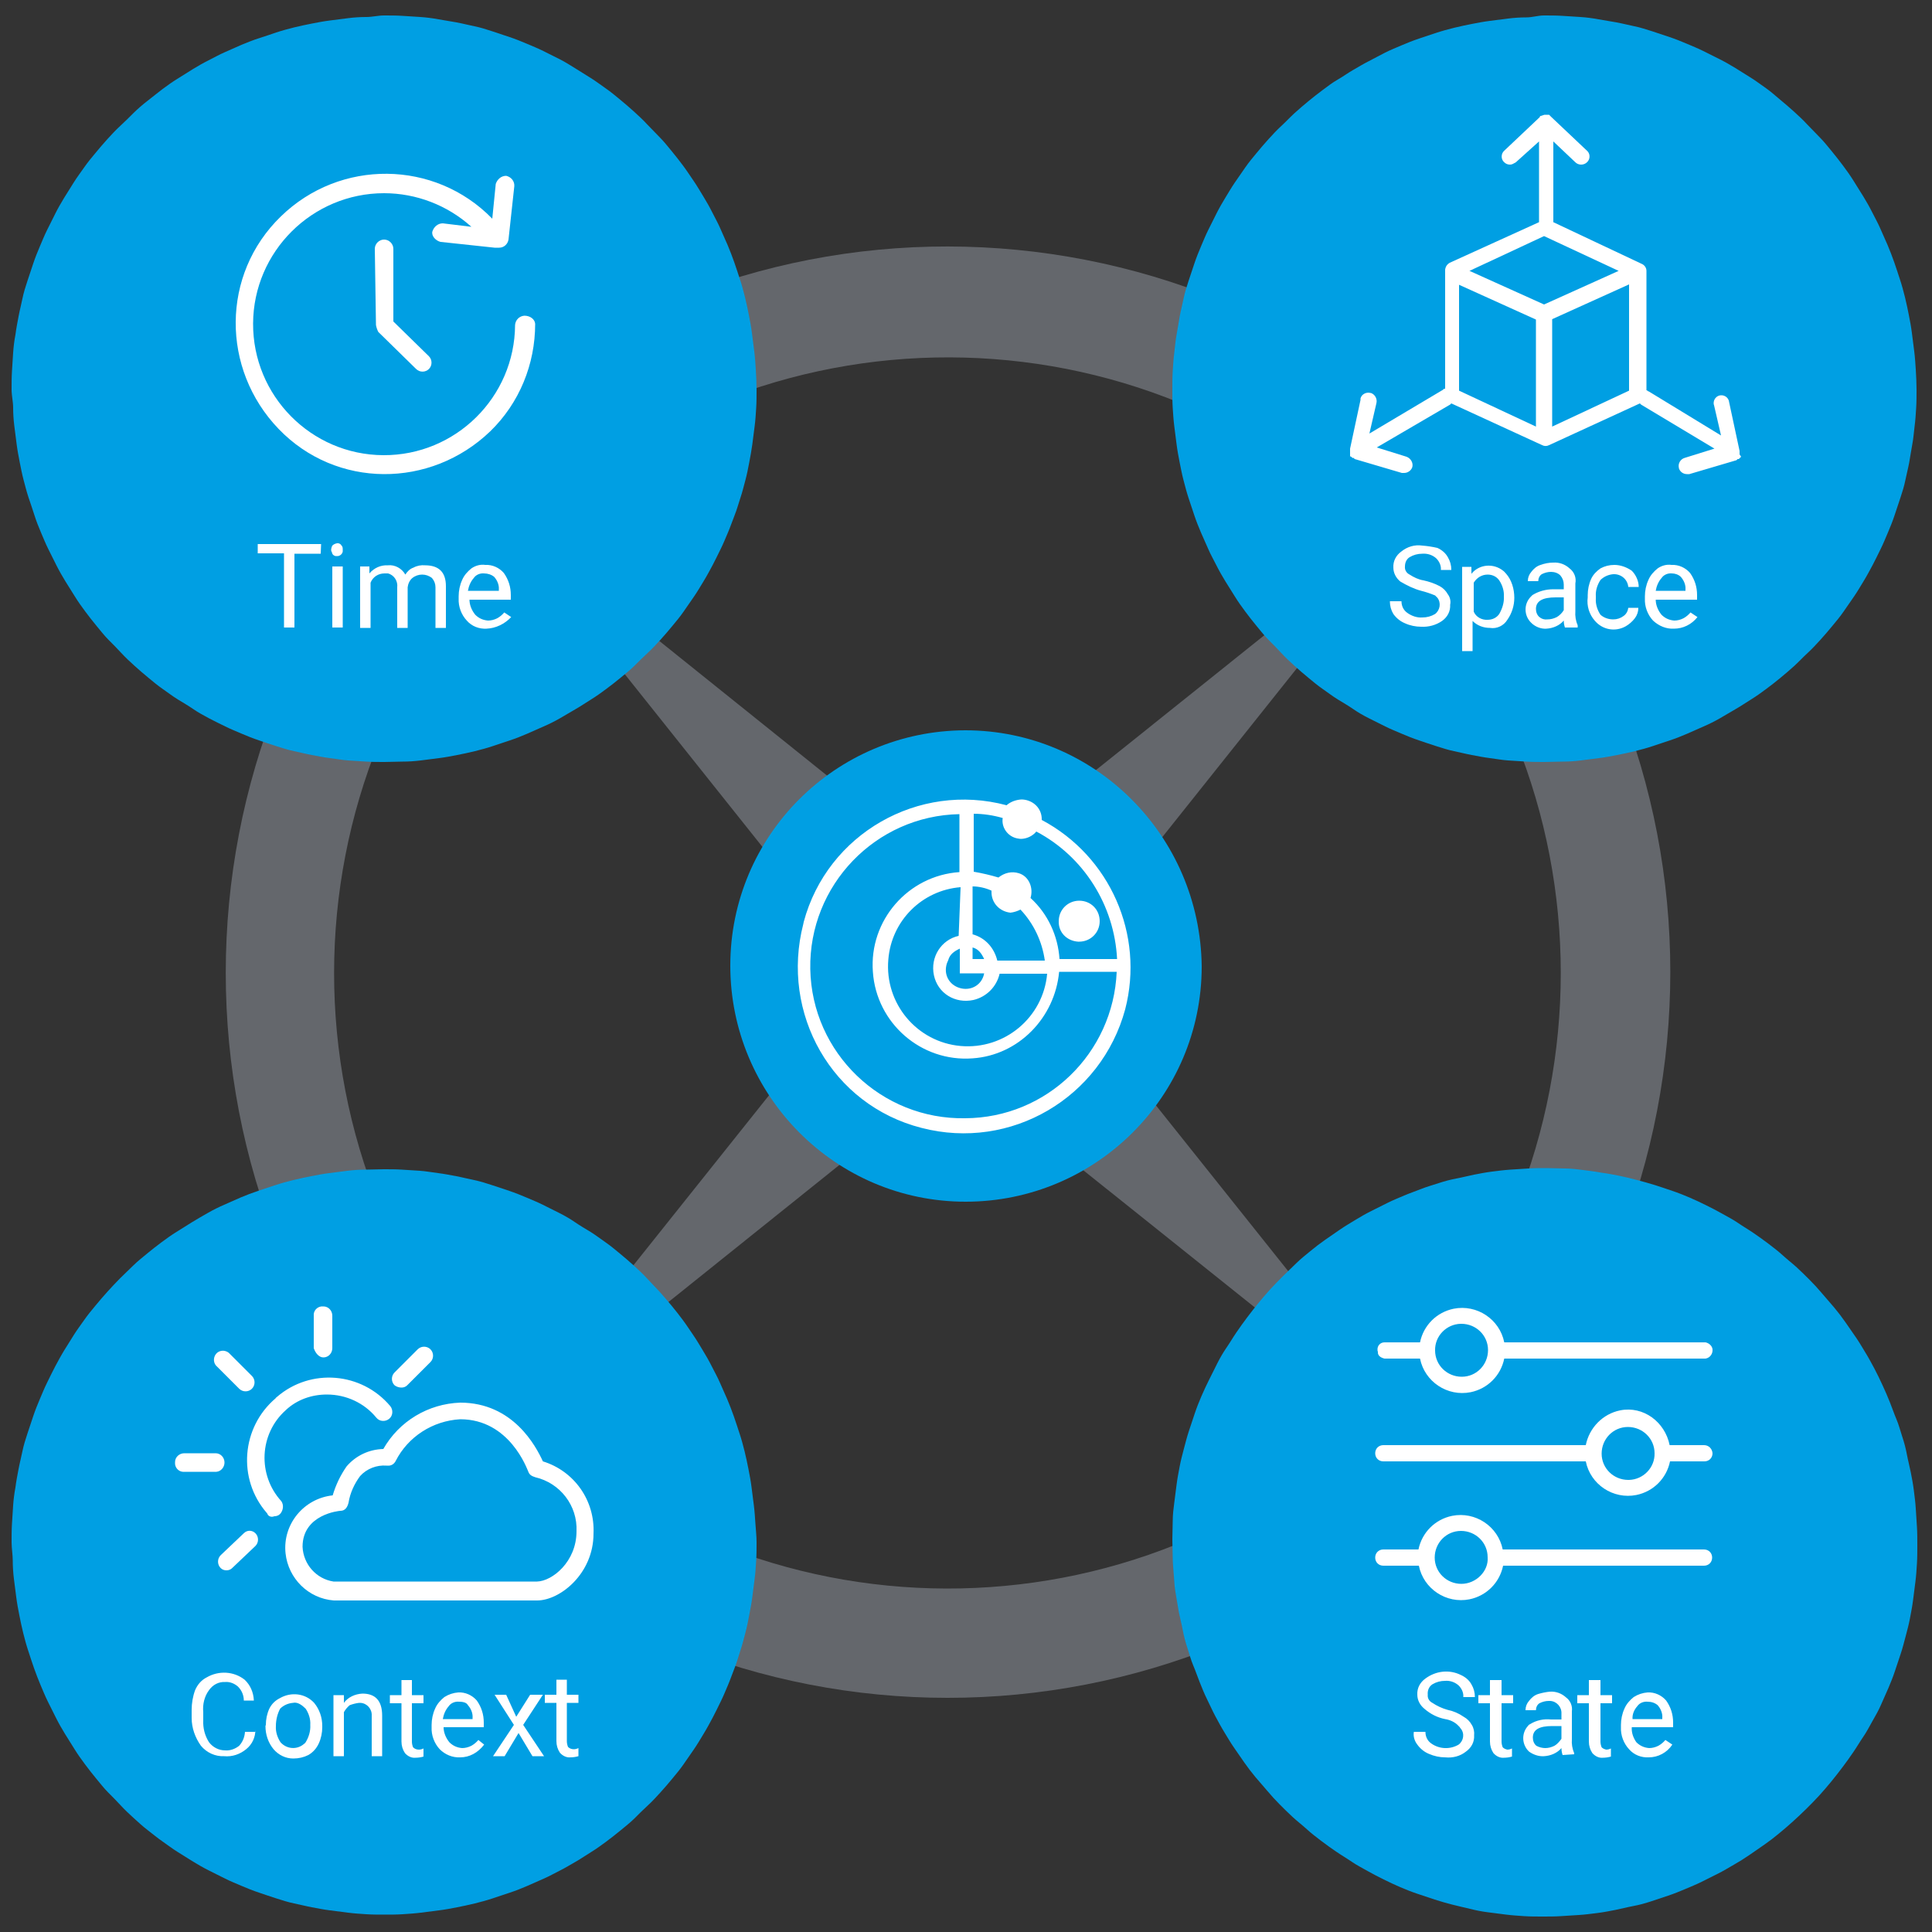
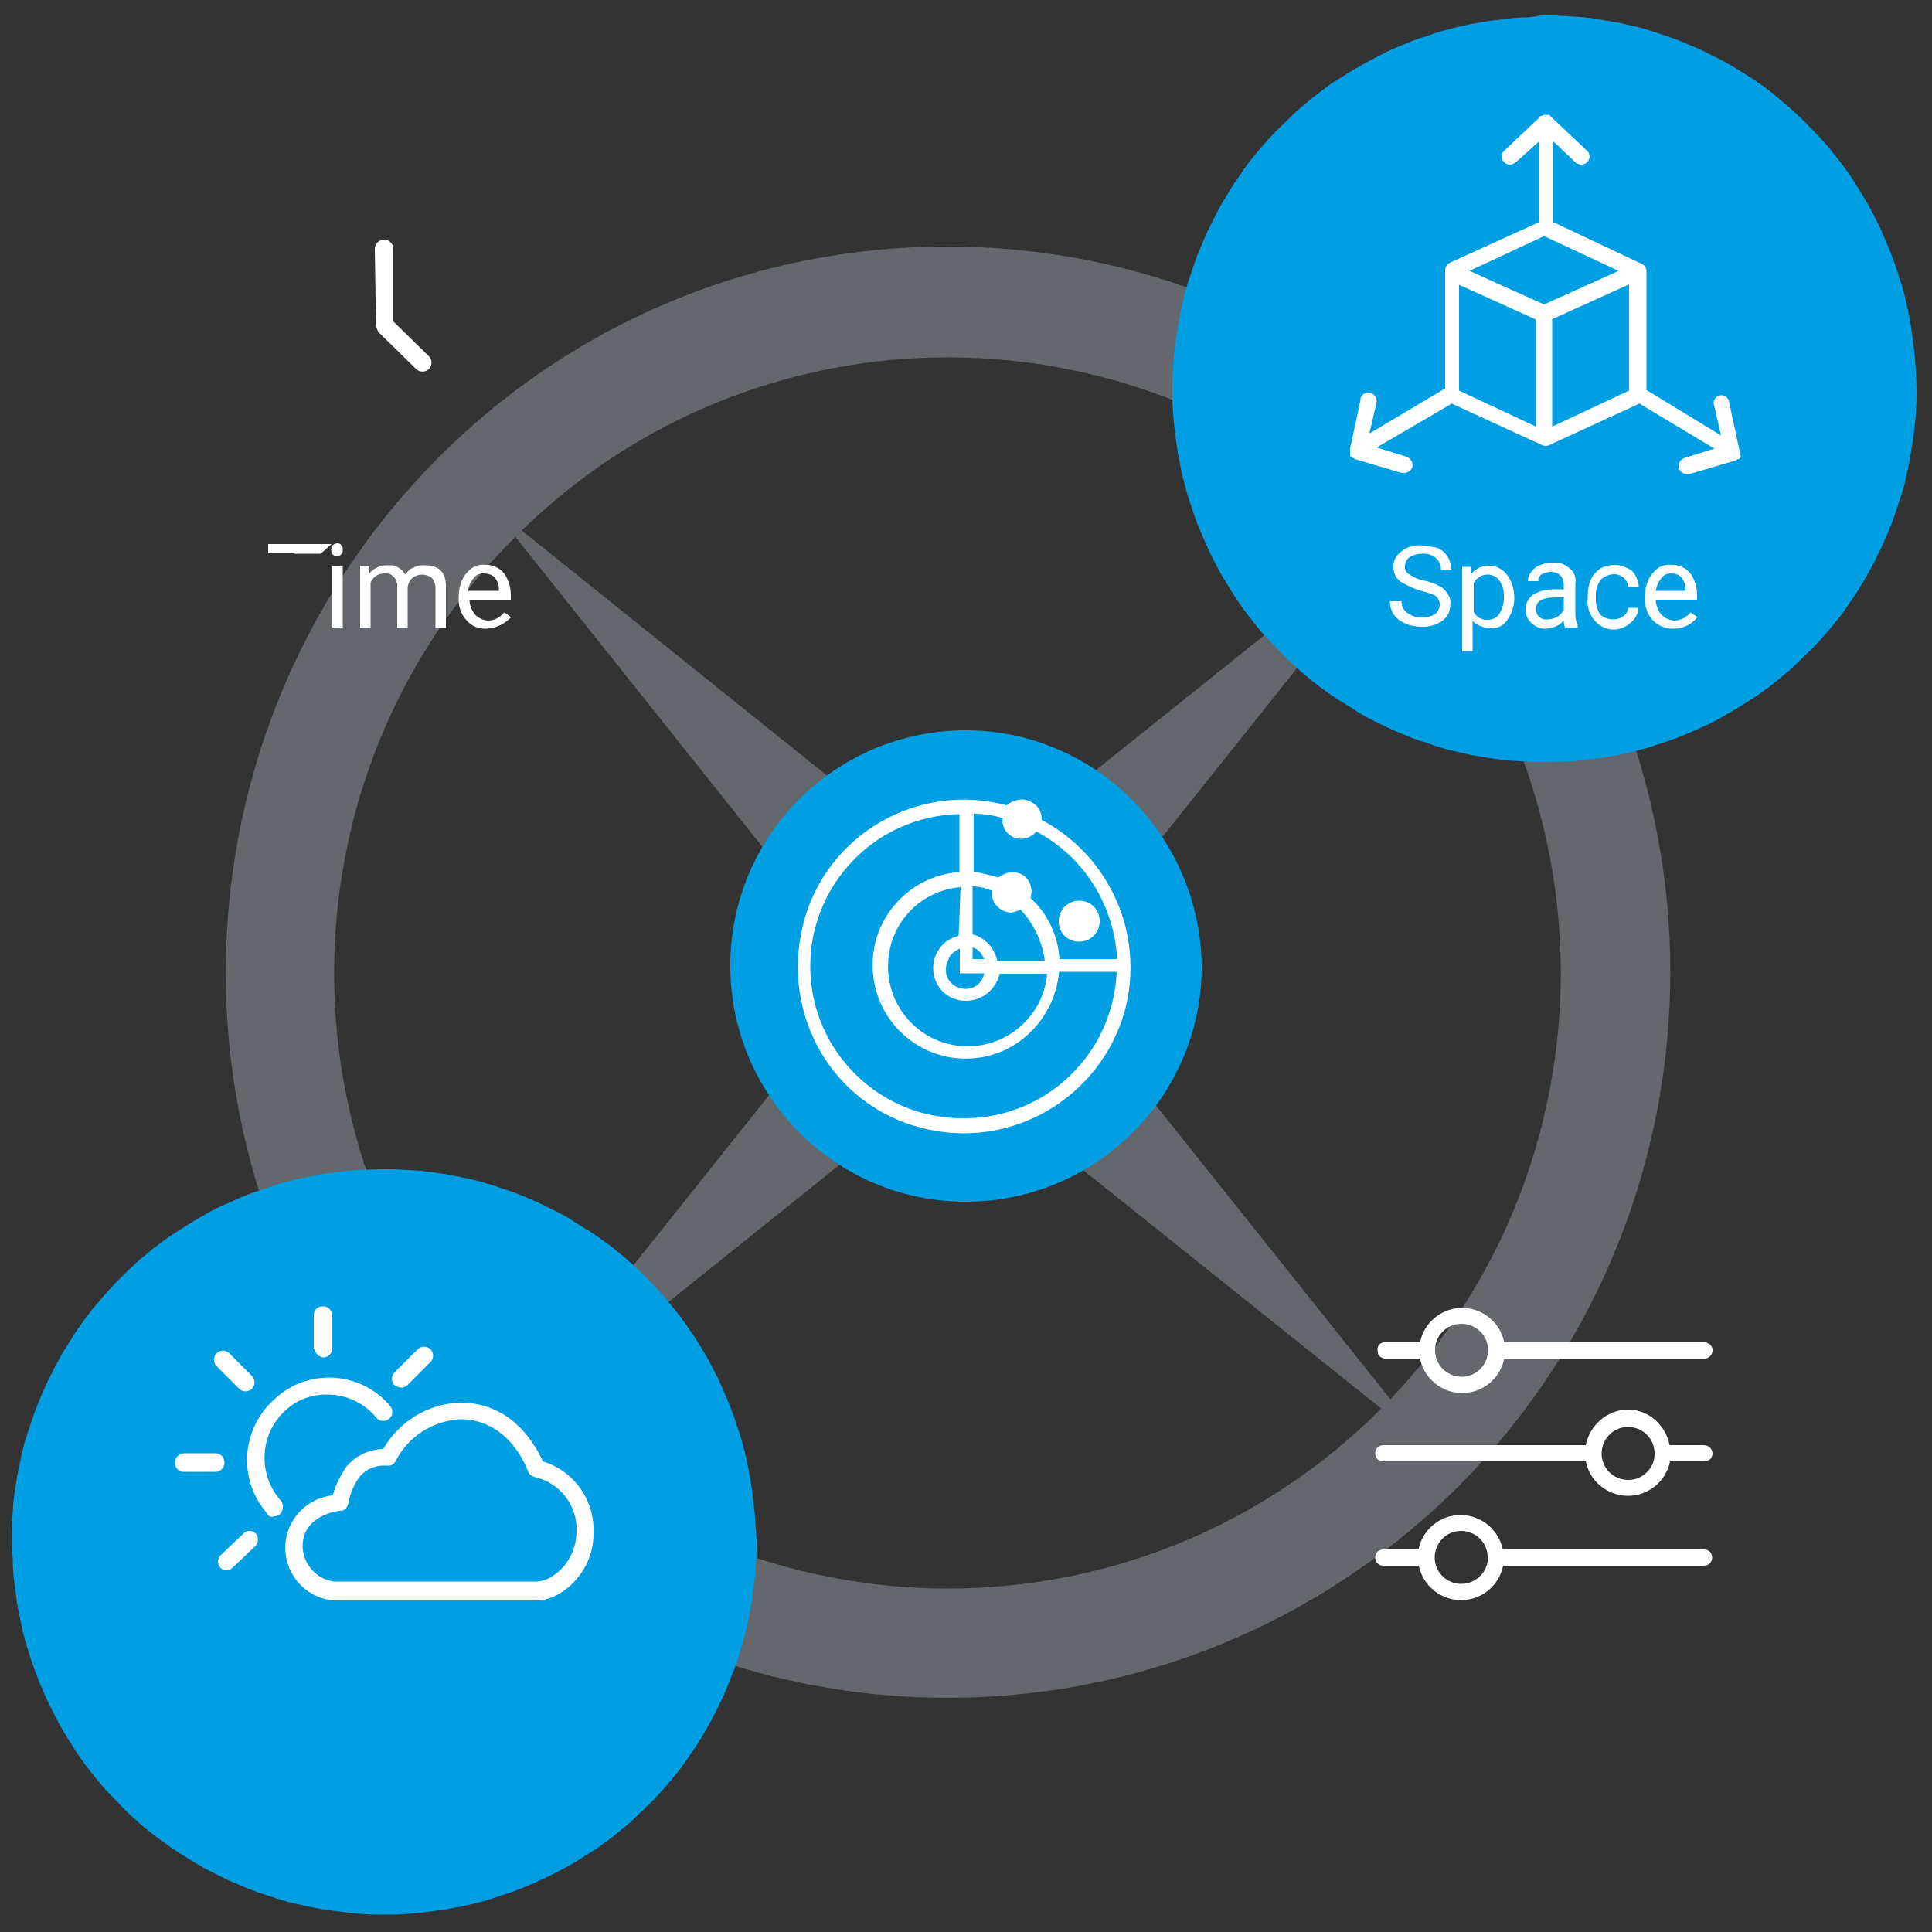
<svg xmlns="http://www.w3.org/2000/svg" version="1.1" id="Calque_1" x="0px" y="0px" viewBox="0 0 500 500" style="enable-background:new 0 0 500 500;" xml:space="preserve">
  <rect x="0" y="0" width="500" height="500" fill="#333333" stroke="none" />
  <style type="text/css">
	.st0{fill-rule:evenodd;clip-rule:evenodd;fill:#64676C;}
	.st1{fill:#009FE3;}
	.st2{fill:#FFFFFF;}
</style>
  <polygon class="st0" points="126.8,374 223.8,252.4 126.8,130.7 247.9,227.9 369.3,130.7 272.3,252.4 369.3,374 247.9,276.9 " />
  <path class="st0" d="M113.1,384.5c-72.9-73.2-72.9-192.2,0-265.7s191.3-73.2,264.5,0c72.9,73.2,72.9,192.2,0,265.7  C304.4,457.7,186,457.7,113.1,384.5L113.1,384.5z M133.1,364.5c61.6,61.9,161.8,62.2,223.8,0.6c0.2-0.2,0.4-0.4,0.6-0.6  c61.9-62.2,61.9-163.2,0-225.4c-61.6-61.9-161.8-62.2-223.7-0.6c-0.2,0.2-0.4,0.4-0.6,0.6C70.9,201.3,70.9,302.3,133.1,364.5z" />
  <path class="st1" d="M496,100.8c0,1.6,0,3.2-0.1,4.8s-0.2,3.2-0.4,4.7s-0.3,3.2-0.6,4.7s-0.5,3.1-0.8,4.7s-0.7,3.1-1,4.6  s-0.8,3.1-1.3,4.6s-1,3-1.5,4.5s-1.1,3-1.7,4.4s-1.2,2.9-1.9,4.3s-1.4,2.9-2.1,4.2s-1.5,2.8-2.3,4.1s-1.6,2.7-2.5,4  s-1.8,2.6-2.7,3.9s-1.9,2.5-2.9,3.7s-2,2.4-3.1,3.6s-2.1,2.3-3.3,3.4s-2.2,2.2-3.4,3.3s-2.4,2.1-3.6,3.1s-2.5,2-3.7,2.9  s-2.6,1.9-3.9,2.7s-2.6,1.7-4,2.5s-2.7,1.6-4.1,2.4s-2.8,1.5-4.2,2.1s-2.9,1.3-4.3,1.9s-2.9,1.2-4.4,1.7s-3,1-4.5,1.5  s-3,0.9-4.6,1.3s-3.1,0.7-4.6,1s-3.1,0.6-4.7,0.8s-3.1,0.4-4.7,0.6s-3.1,0.3-4.7,0.3s-3.1,0.1-4.7,0.1s-3.1,0-4.7-0.1  s-3.1-0.2-4.7-0.3s-3.1-0.4-4.7-0.6s-3.1-0.5-4.7-0.8s-3.1-0.7-4.6-1s-3-0.8-4.6-1.3s-3-1-4.5-1.5s-3-1.1-4.4-1.7s-2.9-1.2-4.3-1.9  s-2.8-1.4-4.2-2.1s-2.8-1.5-4.1-2.4s-2.7-1.7-4-2.5s-2.6-1.8-3.9-2.7s-2.5-1.9-3.7-2.9s-2.4-2-3.6-3.1s-2.3-2.1-3.4-3.3  s-2.2-2.3-3.3-3.4s-2.1-2.4-3.1-3.6s-2-2.5-2.9-3.7s-1.9-2.6-2.7-3.9s-1.7-2.7-2.5-4s-1.6-2.7-2.3-4.1s-1.5-2.8-2.1-4.2  s-1.3-2.9-1.9-4.3s-1.2-2.9-1.7-4.4s-1-3-1.5-4.5s-0.9-3.1-1.3-4.6s-0.7-3.1-1-4.6s-0.6-3.1-0.8-4.7s-0.4-3.1-0.6-4.7  s-0.3-3.2-0.4-4.7s-0.1-3.2-0.1-4.8s0-3.2,0.1-4.8s0.2-3.2,0.4-4.7s0.3-3.2,0.6-4.7s0.5-3.1,0.8-4.7s0.7-3.1,1-4.6s0.8-3.1,1.3-4.6  s1-3,1.5-4.5s1.1-3,1.7-4.4s1.2-2.9,1.9-4.3s1.4-2.8,2.1-4.2s1.5-2.8,2.3-4.1s1.6-2.7,2.5-4s1.8-2.6,2.7-3.9s1.9-2.5,2.9-3.7  s2-2.4,3.1-3.6s2.1-2.3,3.3-3.4s2.2-2.2,3.4-3.3s2.4-2.1,3.6-3.1s2.5-2,3.7-2.9s2.5-1.9,3.9-2.7s2.6-1.7,4-2.5s2.7-1.6,4.1-2.3  s2.8-1.5,4.2-2.2s2.9-1.3,4.3-1.9s2.9-1.2,4.4-1.7s3-1,4.5-1.5s3-0.9,4.6-1.3s3.1-0.7,4.6-1s3.1-0.6,4.7-0.8s3.1-0.4,4.7-0.6  s3.1-0.3,4.7-0.3s3-0.5,4.6-0.5s3.1,0,4.7,0.1s3.1,0.2,4.7,0.3s3.1,0.3,4.7,0.6s3.1,0.5,4.7,0.8s3.1,0.7,4.6,1s3,0.8,4.6,1.3  c1.5,0.5,3,1,4.5,1.5s3,1.1,4.4,1.7s2.9,1.2,4.3,1.9s2.8,1.4,4.2,2.1c1.4,0.7,2.8,1.5,4.1,2.3s2.7,1.7,4,2.5s2.6,1.8,3.9,2.7  s2.5,2,3.7,3s2.4,2,3.6,3.1s2.3,2.1,3.4,3.3c1.1,1.1,2.2,2.3,3.3,3.4s2.1,2.4,3.1,3.6s2,2.5,2.9,3.7s1.9,2.6,2.7,3.9s1.7,2.7,2.5,4  s1.6,2.7,2.3,4.1s1.5,2.8,2.1,4.2s1.3,2.9,1.9,4.3c0.6,1.4,1.2,3,1.7,4.4s1,3,1.5,4.5s0.9,3,1.3,4.6s0.7,3.1,1,4.6s0.6,3.1,0.8,4.7  s0.4,3.1,0.6,4.7s0.3,3.2,0.4,4.7S496,99.3,496,100.8z" />
  <path class="st2" d="M432.7,148.4c-1-0.1-2.1,0.3-2.7,1.2c-0.8,0.9-1.3,2.1-1.5,3.3h7.7v-0.3c0.1-1.2-0.4-2.4-1.2-3.3  C434.4,148.7,433.5,148.4,432.7,148.4z M433.2,162.7c-2,0.1-3.9-0.7-5.4-2.1c-1.4-1.5-2.2-3.6-2.1-5.7v-0.6c0-1.4,0.3-2.9,0.9-4.2  c0.5-1.2,1.4-2.2,2.4-3c1-0.7,2.3-1.1,3.6-0.9c1.8-0.1,3.6,0.7,4.8,2.1c1.2,1.7,1.8,3.6,1.8,5.7v1.2h-10.7c0,1.4,0.6,2.8,1.5,3.9  c0.9,0.9,2,1.4,3.3,1.5c0.8,0,1.6-0.2,2.4-0.6c0.7-0.4,1.3-0.9,1.8-1.5l1.8,1.2C437.8,161.6,435.6,162.7,433.2,162.7L433.2,162.7z   M417.5,160.3c1,0,1.9-0.3,2.7-0.9c0.7-0.5,1.1-1.3,1.2-2.1h2.6c0,1-0.3,1.9-0.9,2.7s-1.5,1.6-2.4,2.1c-2.7,1.5-6,0.9-8-1.5  c-1.4-1.6-2.1-3.8-1.8-6V154c0-1.4,0.3-2.9,0.9-4.2c0.5-1.1,1.4-2,2.4-2.7c1.1-0.6,2.3-0.9,3.6-0.9c1.6,0,3.2,0.6,4.5,1.5  c1.1,1.1,1.8,2.7,1.8,4.2h-2.7c-0.2-2-1.9-3.4-3.9-3.3l0,0c-1.2,0.1-2.4,0.6-3.3,1.5c-0.8,1.2-1.3,2.7-1.2,4.2v0.6  c-0.1,1.5,0.4,3,1.2,4.2C415.1,159.9,416.3,160.3,417.5,160.3L417.5,160.3z M400.5,160.3c0.8,0,1.6-0.2,2.4-0.6  c0.7-0.4,1.4-1.1,1.8-1.8v-3.3h-2.1c-3.3,0-5.1,0.9-5.1,3c0,0.8,0.3,1.6,0.9,2.1C399,160.2,399.7,160.4,400.5,160.3L400.5,160.3z   M405,162.4c-0.2-0.6-0.3-1.2-0.3-1.8c-1.1,1.3-2.8,2-4.5,2.1c-1.4,0.1-2.9-0.5-3.9-1.5c-1.9-1.8-2-4.8-0.2-6.7  c0.2-0.2,0.3-0.3,0.5-0.5c1.6-1,3.5-1.5,5.4-1.5h2.7v-1.2c0-0.9-0.3-1.7-0.9-2.4c-0.6-0.6-1.5-0.9-2.4-0.9c-0.8,0-1.6,0.2-2.4,0.6  c-0.6,0.4-0.9,1.1-0.9,1.8h-2.7c0-0.9,0.3-1.7,0.9-2.4c0.6-0.8,1.4-1.5,2.4-1.8c1.1-0.4,2.2-0.6,3.3-0.6c1.5-0.1,3,0.4,4.2,1.5  c1.2,0.9,1.8,2.4,1.5,3.9v7.2c-0.1,1.2,0.1,2.5,0.6,3.6v0.6L405,162.4z M389.2,154.4c0.1-1.5-0.4-3-1.2-4.2c-0.7-1-1.8-1.5-3-1.5  c-1.5,0-2.8,0.8-3.6,2.1v7.5c0.6,1.4,2.1,2.2,3.6,2.1c1.2,0,2.3-0.5,3-1.5C388.8,157.5,389.3,155.9,389.2,154.4L389.2,154.4z   M391.9,154.7c0,2-0.6,4-1.8,5.7c-0.9,1.5-2.7,2.4-4.5,2.1c-1.7,0-3.3-0.6-4.5-1.8v7.8h-2.7v-21.8h2.4v1.8c2-2.5,5.7-2.8,8.2-0.8  c0.3,0.2,0.5,0.5,0.8,0.8C391.2,150.1,391.9,152.4,391.9,154.7L391.9,154.7z M367.8,152.9c-1.9-0.5-3.7-1.4-5.4-2.4  c-1.1-0.9-1.8-2.2-1.8-3.6c-0.1-1.7,0.7-3.2,2.1-4.2c1.5-1.2,3.4-1.8,5.4-1.5c1.3,0.1,2.6,0.3,3.9,0.6c1.1,0.5,2.1,1.3,2.7,2.4  c0.6,1,0.9,2.1,0.9,3.3h-2.7c0.1-1.1-0.4-2.2-1.2-3c-1-0.9-2.3-1.3-3.6-1.2c-1.2,0-2.3,0.3-3.3,0.9c-0.8,0.5-1.2,1.4-1.2,2.4  c-0.1,0.9,0.4,1.7,1.2,2.1c1.1,0.7,2.3,1.3,3.6,1.5c1.4,0.3,2.9,0.8,4.2,1.5c0.9,0.5,1.6,1.2,2.1,2.1c0.6,0.8,0.8,1.8,0.6,2.7  c0.1,1.7-0.7,3.2-2.1,4.2c-1.6,1.1-3.5,1.6-5.4,1.5c-1.4,0-2.9-0.3-4.2-0.9c-1.2-0.5-2.2-1.3-3-2.4c-0.6-1-0.9-2.1-0.9-3.3h3  c0,1.2,0.5,2.3,1.5,3c1.1,0.8,2.5,1.3,3.9,1.2c1.2,0,2.3-0.3,3.3-0.9c1.3-1,1.6-2.9,0.6-4.2c-0.2-0.2-0.4-0.4-0.6-0.6  C370.2,153.6,369,153.2,367.8,152.9L367.8,152.9z" />
-   <path class="st1" d="M195.8,100.8c0,1.6,0,3.2-0.1,4.8s-0.2,3.2-0.4,4.7s-0.4,3.2-0.6,4.7s-0.5,3.1-0.8,4.7s-0.6,3.1-1,4.6  s-0.8,3.1-1.3,4.6s-0.9,3-1.5,4.5s-1.1,3-1.7,4.4s-1.2,2.9-1.9,4.3s-1.4,2.9-2.1,4.2s-1.5,2.8-2.3,4.1s-1.6,2.7-2.5,4  s-1.8,2.6-2.7,3.9s-1.9,2.5-2.9,3.7s-2,2.4-3.1,3.6s-2.1,2.3-3.3,3.4s-2.3,2.2-3.4,3.3s-2.4,2.1-3.6,3.1s-2.5,2-3.7,2.9  s-2.6,1.9-3.9,2.7s-2.6,1.7-4,2.5s-2.7,1.6-4.1,2.4s-2.8,1.5-4.2,2.1s-2.9,1.3-4.3,1.9s-2.9,1.2-4.4,1.7s-3,1-4.5,1.5  s-3,0.9-4.6,1.3s-3.1,0.7-4.6,1s-3.1,0.6-4.7,0.8s-3.1,0.4-4.7,0.6s-3.2,0.3-4.7,0.3s-3.2,0.1-4.7,0.1s-3.2,0-4.7-0.1  s-3.2-0.2-4.7-0.3s-3.1-0.4-4.7-0.6s-3.1-0.5-4.7-0.8s-3.1-0.7-4.6-1s-3-0.8-4.6-1.3s-3-1-4.5-1.5s-3-1.1-4.4-1.7s-2.9-1.2-4.3-1.9  s-2.9-1.4-4.2-2.1s-2.8-1.5-4.1-2.4s-2.7-1.7-4-2.5s-2.6-1.8-3.9-2.7s-2.5-1.9-3.7-2.9s-2.4-2-3.6-3.1s-2.3-2.1-3.4-3.3  s-2.2-2.3-3.3-3.4S26,163.2,25,162s-2-2.5-2.9-3.7s-1.9-2.6-2.7-3.9s-1.7-2.7-2.5-4s-1.6-2.7-2.3-4.1s-1.4-2.8-2.1-4.2  s-1.3-2.9-1.9-4.3s-1.2-2.9-1.7-4.5s-1-3-1.5-4.5s-0.9-3.1-1.3-4.6s-0.7-3.1-1-4.6s-0.6-3.1-0.8-4.7s-0.4-3.1-0.6-4.7  s-0.3-3.2-0.3-4.7S3,102.4,3,100.8s0-3.2,0.1-4.8s0.2-3.2,0.3-4.7s0.3-3.2,0.6-4.7c0.2-1.6,0.5-3.1,0.8-4.7s0.7-3.1,1-4.6  s0.8-3.1,1.3-4.6s1-3,1.5-4.5s1.1-3,1.7-4.4s1.2-2.9,1.9-4.3s1.4-2.8,2.1-4.2s1.5-2.8,2.3-4.1s1.7-2.7,2.5-4s1.8-2.6,2.7-3.9  s1.9-2.5,2.9-3.7s2-2.4,3.1-3.6s2.1-2.3,3.3-3.4c1.2-1.1,2.3-2.2,3.4-3.3S37,27,38.3,26s2.5-2,3.7-2.9s2.6-1.9,3.9-2.7  s2.7-1.7,4-2.5s2.7-1.6,4.1-2.3s2.8-1.5,4.2-2.1s2.9-1.3,4.3-1.9C64,11,65.4,10.4,67,9.9s3-1,4.5-1.5s3-0.9,4.6-1.3s3.1-0.7,4.6-1  s3.1-0.6,4.7-0.8s3.1-0.4,4.7-0.6s3.1-0.3,4.7-0.3s3-0.4,4.6-0.4s3.2,0,4.7,0.1s3.2,0.2,4.7,0.3s3.1,0.3,4.7,0.6s3.1,0.5,4.7,0.8  s3.1,0.7,4.6,1s3.1,0.8,4.6,1.3c1.5,0.5,3,1,4.5,1.5s3,1.1,4.4,1.7s2.9,1.2,4.3,1.9s2.8,1.4,4.2,2.1s2.8,1.6,4.1,2.4s2.7,1.7,4,2.5  s2.6,1.8,3.9,2.7s2.5,1.9,3.7,2.9s2.4,2,3.6,3.1s2.3,2.1,3.4,3.3c1.1,1.1,2.2,2.3,3.3,3.4s2.1,2.4,3.1,3.6s2,2.5,2.9,3.7  s1.8,2.6,2.7,3.9s1.7,2.7,2.5,4s1.6,2.7,2.3,4.1s1.5,2.8,2.1,4.2s1.3,2.9,1.9,4.3c0.6,1.4,1.2,3,1.7,4.4s1,3,1.5,4.5s0.9,3,1.3,4.6  s0.7,3.1,1,4.6s0.6,3.1,0.8,4.7s0.4,3.1,0.6,4.7s0.3,3.2,0.4,4.7S195.8,99.3,195.8,100.8z" />
-   <path class="st2" d="M125.3,148.4c-1-0.1-2.1,0.3-2.7,1.2c-0.8,0.9-1.3,2.1-1.5,3.3h8v-0.3c0.1-1.2-0.4-2.4-1.2-3.3  C127.2,148.7,126.2,148.4,125.3,148.4L125.3,148.4z M125.9,162.7c-1.9,0.1-3.8-0.6-5.1-2.1c-1.4-1.5-2.2-3.6-2.1-5.7v-0.6  c0-1.4,0.3-2.9,0.9-4.2c0.5-1.2,1.4-2.2,2.4-3c1-0.7,2.3-1.1,3.6-0.9c1.8-0.1,3.6,0.7,4.8,2.1c1.2,1.7,1.8,3.6,1.8,5.7v1.2h-10.7  c0,1.4,0.6,2.8,1.5,3.9c0.9,0.9,2,1.4,3.3,1.5c0.8,0,1.6-0.2,2.4-0.6c0.7-0.4,1.3-0.9,1.8-1.5l1.8,1.2  C130.6,161.5,128.3,162.6,125.9,162.7z M95.6,146.6v1.8c1.2-1.4,2.9-2.2,4.8-2.1c1.8-0.2,3.6,0.8,4.5,2.4c0.5-0.8,1.2-1.5,2.1-1.8  c0.9-0.5,2-0.7,3-0.6c3.6,0,5.4,1.8,5.4,5.4v10.8h-2.7V152c0-0.9-0.3-1.7-0.9-2.4c-1.5-1.2-3.6-1.2-5.1,0c-0.7,0.6-1.1,1.5-1.2,2.4  v10.5h-2.7V152c0.2-1.6-0.8-3.2-2.4-3.6h-0.9c-1.6,0-3,0.9-3.6,2.4v11.7h-2.7v-15.9L95.6,146.6L95.6,146.6z M88.7,162.4H86v-15.8  h2.7V162.4z M85.7,142.4c0-0.4,0.1-0.8,0.3-1.2c0.3-0.3,0.7-0.5,1.2-0.6s1,0.2,1.2,0.6c0.3,0.3,0.3,0.6,0.3,1.2  c0.1,0.7-0.5,1.4-1.2,1.5h-0.3c-0.5,0.1-1-0.2-1.2-0.6C86,143,85.7,142.7,85.7,142.4L85.7,142.4z M83,143.3h-6.8v19.1h-2.7v-19.2  h-6.8v-2.4h16.4L83,143.3z" />
-   <path class="st1" d="M414.5,303.5c1.6,0.2,3.1,0.5,4.6,0.8s3.1,0.7,4.6,1.1s3,0.8,4.6,1.3s3,1,4.5,1.5s3,1.1,4.4,1.7s2.9,1.3,4.3,2  s2.8,1.4,4.2,2.2s2.8,1.5,4.1,2.4s2.7,1.7,4,2.6s2.6,1.8,3.9,2.8s2.5,1.9,3.7,3s2.4,2,3.6,3.1s2.3,2.2,3.4,3.3s2.2,2.3,3.2,3.5  s2.1,2.4,3.1,3.6s2,2.5,2.9,3.8s1.8,2.6,2.7,3.9s1.7,2.7,2.5,4s1.6,2.8,2.3,4.1s1.4,2.8,2.1,4.3s1.3,2.9,1.9,4.4s1.1,3,1.7,4.4  s1,3,1.5,4.5s0.9,3,1.2,4.6s0.7,3.1,1,4.6s0.6,3.1,0.8,4.7s0.4,3.1,0.5,4.7s0.2,3.2,0.3,4.7s0.1,3.2,0.1,4.8s0,3.2-0.1,4.8  s-0.2,3.2-0.4,4.7s-0.4,3.1-0.6,4.7s-0.5,3.1-0.8,4.7s-0.7,3.1-1.1,4.6s-0.8,3.1-1.3,4.6s-1,3-1.5,4.5s-1.1,3-1.7,4.4  s-1.3,2.9-1.9,4.3s-1.4,2.8-2.2,4.2s-1.5,2.8-2.4,4.1s-1.7,2.7-2.6,4s-1.8,2.6-2.8,3.9s-1.9,2.5-2.9,3.7s-2,2.4-3.1,3.6  s-2.2,2.3-3.3,3.4s-2.3,2.2-3.5,3.3s-2.4,2.1-3.6,3.1s-2.5,2-3.8,2.9s-2.6,1.8-3.9,2.7s-2.6,1.7-4,2.5s-2.7,1.6-4.1,2.3  s-2.8,1.4-4.2,2.1s-2.9,1.3-4.3,1.9s-2.9,1.2-4.4,1.7s-3,1-4.5,1.5s-3,0.9-4.6,1.2s-3.1,0.7-4.6,1s-3.1,0.6-4.7,0.8  s-3.1,0.4-4.7,0.5s-3.1,0.2-4.7,0.3s-3.2,0.1-4.7,0.1s-3.2,0-4.7-0.1s-3.1-0.2-4.7-0.4s-3.1-0.4-4.7-0.6s-3.1-0.5-4.7-0.9  s-3.1-0.7-4.6-1.1s-3-0.8-4.5-1.3s-3-1-4.5-1.5s-3-1.1-4.4-1.7s-2.9-1.3-4.3-2s-2.8-1.4-4.2-2.2s-2.8-1.5-4.1-2.4s-2.7-1.7-4-2.6  s-2.6-1.8-3.9-2.8s-2.5-1.9-3.7-3s-2.4-2-3.6-3.1s-2.3-2.2-3.4-3.3s-2.2-2.3-3.2-3.5s-2.1-2.4-3.1-3.6s-2-2.5-2.9-3.8  s-1.8-2.6-2.7-3.9s-1.7-2.7-2.5-4s-1.6-2.8-2.3-4.1s-1.4-2.9-2.1-4.3s-1.3-2.9-1.9-4.4s-1.1-3-1.7-4.4s-1-3-1.5-4.5s-0.9-3-1.2-4.6  s-0.7-3.1-1-4.6s-0.5-3.1-0.8-4.7s-0.4-3.1-0.5-4.7s-0.3-3.2-0.3-4.7s-0.1-3.2-0.1-4.8s0.1-3.2,0.1-4.8s0.2-3.2,0.4-4.7  s0.4-3.1,0.6-4.7s0.5-3.1,0.8-4.7s0.7-3.1,1.1-4.6s0.8-3.1,1.3-4.6s1-3,1.5-4.5s1.1-3,1.7-4.4s1.3-2.9,2-4.3s1.4-2.8,2.1-4.2  s1.5-2.8,2.4-4.1s1.7-2.7,2.6-4s1.8-2.6,2.8-3.9s1.9-2.5,2.9-3.7s2-2.4,3.1-3.6s2.2-2.3,3.3-3.4s2.3-2.2,3.4-3.3s2.4-2.1,3.6-3.1  s2.5-2,3.8-2.9s2.6-1.8,3.9-2.7s2.7-1.7,4-2.5s2.7-1.6,4.1-2.3s2.8-1.4,4.2-2.1s2.9-1.3,4.3-1.9s2.9-1.1,4.4-1.7s3-1,4.5-1.5  s3-0.9,4.6-1.2s3.1-0.7,4.6-1s3.1-0.6,4.7-0.8s3.1-0.4,4.7-0.5s3.1-0.2,4.7-0.3s3.1-0.1,4.7-0.1s3.1,0.1,4.7,0.1s3.1,0.2,4.7,0.4  S412.9,303.2,414.5,303.5z" />
-   <path class="st2" d="M426.4,440.4c-1-0.1-2.1,0.3-2.7,1.2c-0.8,0.9-1.3,2.1-1.2,3.3h7.7v-0.3c0.1-1.2-0.4-2.4-1.2-3.3  C428.3,440.7,427.4,440.4,426.4,440.4L426.4,440.4z M426.7,454.8c-1.9,0.1-3.8-0.6-5.1-2.1c-1.4-1.5-2.2-3.6-2.1-5.7v-0.6  c0-1.4,0.3-2.9,0.9-4.2c0.5-1.2,1.4-2.2,2.4-3c1.1-0.7,2.3-1.1,3.6-1.2c1.8-0.1,3.6,0.7,4.8,2.1c1.2,1.7,1.8,3.6,1.8,5.7v1.2h-10.7  c-0.1,1.4,0.4,2.8,1.2,3.9c0.9,0.9,2,1.4,3.3,1.5c0.8,0,1.6-0.2,2.4-0.6c0.7-0.4,1.3-0.9,1.8-1.5l1.8,1.2  C431.4,453.6,429.1,454.8,426.7,454.8L426.7,454.8z M414.2,434.8v3.9h3v2.1h-3v9.9c0,0.5,0.1,1,0.3,1.5c0.3,0.3,0.7,0.5,1.2,0.6  c0.4,0,0.8-0.1,1.2-0.3v2.1c-0.7,0.2-1.4,0.3-2.1,0.3c-1,0.1-2-0.4-2.7-1.2c-0.6-0.9-0.9-1.9-0.9-3v-9.9h-3v-2.1h3v-3.9H414.2z   M399.9,452.4c0.8,0,1.6-0.2,2.4-0.6c0.7-0.4,1.3-1.1,1.8-1.8v-3.3h-2.4c-3.3,0-5,0.9-5,3c0,0.8,0.3,1.6,0.9,2.1  C398.3,452.2,399.2,452.4,399.9,452.4L399.9,452.4z M404.4,454.2c-0.2-0.6-0.3-1.2-0.3-1.8c-1.1,1.3-2.8,2-4.5,2.1  c-1.4,0.1-2.8-0.4-3.9-1.2c-1.9-1.8-2-4.8-0.2-6.7c0.1-0.2,0.3-0.3,0.5-0.4c1.6-1,3.5-1.4,5.4-1.2h2.7v-1.5c0.1-1.7-1.2-3.2-2.9-3.3  c-0.1,0-0.3,0-0.4,0c-0.8,0-1.6,0.2-2.4,0.6c-0.6,0.4-0.9,1.1-0.9,1.8h-2.7c0-0.9,0.3-1.7,0.9-2.4c0.6-0.8,1.4-1.5,2.4-1.8  s2-0.5,3-0.6c1.5-0.1,3,0.4,4.2,1.5c1.1,0.8,1.7,2.2,1.5,3.6v7.2c-0.1,1.2,0.1,2.5,0.6,3.6v0.3L404.4,454.2L404.4,454.2z   M388.6,434.8v3.9h3v2.1h-3v9.9c0,0.5,0.1,1,0.3,1.5c0.3,0.3,0.7,0.5,1.2,0.6c0.4,0,0.8-0.1,1.2-0.3v2.1c-0.7,0.2-1.4,0.3-2.1,0.3  c-1,0.1-2-0.4-2.7-1.2c-0.6-0.9-0.9-1.9-0.9-3v-9.9h-3v-2.1h3v-3.9H388.6z M374,444.9c-2-0.4-3.8-1.3-5.4-2.7  c-1.1-0.9-1.8-2.2-1.8-3.6c-0.1-1.7,0.7-3.2,2.1-4.2c2.7-2,6.2-2.4,9.2-0.9c1.1,0.5,2.1,1.3,2.7,2.4c0.6,1,0.9,2.1,0.9,3.3h-3  c0.1-1.1-0.4-2.2-1.2-3c-1-0.9-2.3-1.3-3.5-1.2c-1.2,0-2.3,0.3-3.3,0.9c-0.9,0.6-1.3,1.6-1.2,2.7c-0.1,0.9,0.4,1.7,1.2,2.1  c1.2,0.8,2.5,1.4,3.9,1.8c1.5,0.3,2.9,0.9,4.2,1.8c0.9,0.5,1.6,1.2,2.1,2.1c0.5,0.8,0.7,1.8,0.6,2.7c0.1,1.7-0.7,3.2-2.1,4.2  c-1.5,1.2-3.4,1.7-5.4,1.5c-1.4,0-2.8-0.3-4.2-0.9c-1.2-0.5-2.2-1.3-3-2.4c-0.7-0.9-1.1-2.1-0.9-3.3h3c0,1.2,0.5,2.3,1.5,3  c2.1,1.5,4.9,1.6,7.1,0.3c1.3-1,1.6-2.9,0.5-4.2c-0.1-0.1-0.2-0.2-0.2-0.3l-0.3-0.3C376.6,445.7,375.3,445.1,374,444.9L374,444.9z" />
+   <path class="st2" d="M125.3,148.4c-1-0.1-2.1,0.3-2.7,1.2c-0.8,0.9-1.3,2.1-1.5,3.3h8v-0.3c0.1-1.2-0.4-2.4-1.2-3.3  C127.2,148.7,126.2,148.4,125.3,148.4L125.3,148.4z M125.9,162.7c-1.9,0.1-3.8-0.6-5.1-2.1c-1.4-1.5-2.2-3.6-2.1-5.7v-0.6  c0-1.4,0.3-2.9,0.9-4.2c0.5-1.2,1.4-2.2,2.4-3c1-0.7,2.3-1.1,3.6-0.9c1.8-0.1,3.6,0.7,4.8,2.1c1.2,1.7,1.8,3.6,1.8,5.7v1.2h-10.7  c0,1.4,0.6,2.8,1.5,3.9c0.9,0.9,2,1.4,3.3,1.5c0.8,0,1.6-0.2,2.4-0.6c0.7-0.4,1.3-0.9,1.8-1.5l1.8,1.2  C130.6,161.5,128.3,162.6,125.9,162.7z M95.6,146.6v1.8c1.2-1.4,2.9-2.2,4.8-2.1c1.8-0.2,3.6,0.8,4.5,2.4c0.5-0.8,1.2-1.5,2.1-1.8  c0.9-0.5,2-0.7,3-0.6c3.6,0,5.4,1.8,5.4,5.4v10.8h-2.7V152c0-0.9-0.3-1.7-0.9-2.4c-1.5-1.2-3.6-1.2-5.1,0c-0.7,0.6-1.1,1.5-1.2,2.4  v10.5h-2.7V152c0.2-1.6-0.8-3.2-2.4-3.6h-0.9c-1.6,0-3,0.9-3.6,2.4v11.7h-2.7v-15.9L95.6,146.6L95.6,146.6z M88.7,162.4H86v-15.8  h2.7V162.4z M85.7,142.4c0-0.4,0.1-0.8,0.3-1.2c0.3-0.3,0.7-0.5,1.2-0.6s1,0.2,1.2,0.6c0.3,0.3,0.3,0.6,0.3,1.2  c0.1,0.7-0.5,1.4-1.2,1.5h-0.3c-0.5,0.1-1-0.2-1.2-0.6C86,143,85.7,142.7,85.7,142.4L85.7,142.4z M83,143.3h-6.8v19.1v-19.2  h-6.8v-2.4h16.4L83,143.3z" />
  <path class="st1" d="M195.8,399.1c0,1.6,0,3.2-0.1,4.8s-0.2,3.2-0.4,4.7s-0.4,3.1-0.6,4.7s-0.5,3.1-0.8,4.7s-0.6,3.1-1,4.6  s-0.8,3.1-1.3,4.6s-0.9,3-1.5,4.5s-1.1,3-1.7,4.4s-1.2,2.9-1.9,4.3s-1.4,2.9-2.1,4.2s-1.5,2.8-2.3,4.1s-1.6,2.7-2.5,4  s-1.8,2.6-2.7,3.9s-1.9,2.5-2.9,3.7s-2,2.4-3.1,3.6s-2.1,2.3-3.3,3.4s-2.3,2.2-3.4,3.3s-2.4,2.1-3.6,3.1s-2.5,2-3.7,2.9  s-2.6,1.9-3.9,2.7s-2.6,1.7-4,2.5s-2.7,1.6-4.1,2.3s-2.8,1.5-4.2,2.1s-2.9,1.3-4.3,1.9s-2.9,1.2-4.4,1.7s-3,1-4.5,1.5  s-3,0.9-4.6,1.3s-3.1,0.7-4.6,1s-3.1,0.6-4.7,0.8s-3.1,0.4-4.7,0.6s-3.2,0.3-4.7,0.4s-3.2,0.1-4.7,0.1s-3.2,0-4.7-0.1  s-3.2-0.2-4.7-0.4s-3.1-0.4-4.7-0.6s-3.1-0.5-4.7-0.8s-3.1-0.7-4.6-1s-3-0.8-4.6-1.3s-3-1-4.5-1.5s-3-1.1-4.4-1.7s-2.9-1.2-4.3-1.9  s-2.8-1.4-4.2-2.1s-2.8-1.5-4.1-2.3s-2.7-1.7-4-2.5s-2.6-1.8-3.9-2.7s-2.5-1.9-3.8-2.9s-2.4-2-3.6-3.1s-2.3-2.1-3.4-3.3  s-2.2-2.3-3.3-3.4s-2.1-2.4-3.1-3.6s-2-2.5-2.9-3.7s-1.9-2.6-2.7-3.9s-1.7-2.7-2.5-4s-1.6-2.7-2.3-4.1s-1.4-2.8-2.1-4.2  s-1.3-2.9-1.9-4.3s-1.2-3-1.7-4.4s-1-3-1.5-4.5s-0.9-3-1.3-4.6s-0.7-3.1-1-4.6s-0.6-3.1-0.8-4.7s-0.4-3.1-0.6-4.7s-0.3-3.2-0.3-4.7  S3,400.7,3,399.1s0-3.2,0.1-4.8s0.2-3.2,0.3-4.7s0.3-3.1,0.6-4.7c0.2-1.6,0.5-3.1,0.8-4.7s0.7-3.1,1-4.6s0.8-3.1,1.3-4.6  s1-3,1.5-4.5s1.1-3,1.7-4.4s1.2-2.9,1.9-4.3s1.4-2.9,2.1-4.2s1.5-2.8,2.3-4.1s1.7-2.7,2.5-4s1.8-2.6,2.7-3.9s1.9-2.5,2.9-3.7  s2-2.4,3.1-3.6s2.1-2.3,3.3-3.5c1.2-1.2,2.3-2.2,3.4-3.3s2.4-2.1,3.6-3.1s2.5-2,3.7-2.9s2.6-1.9,3.9-2.7s2.7-1.7,4-2.5  s2.7-1.6,4.1-2.4s2.8-1.5,4.2-2.1s2.9-1.3,4.3-1.9s3-1.2,4.5-1.7s3-1,4.5-1.5s3-0.9,4.6-1.3s3.1-0.7,4.6-1s3.1-0.6,4.7-0.8  s3.1-0.4,4.7-0.6s3.1-0.3,4.7-0.3s3.2-0.1,4.7-0.1s3.2,0,4.7,0.1s3.2,0.2,4.7,0.3s3.1,0.4,4.7,0.6s3.1,0.5,4.7,0.8s3.1,0.7,4.6,1  s3.1,0.8,4.6,1.3s3,1,4.5,1.5s3,1.1,4.4,1.7s2.9,1.2,4.3,1.9s2.8,1.4,4.2,2.1s2.8,1.5,4.1,2.4s2.7,1.7,4,2.5s2.6,1.8,3.9,2.7  s2.5,1.9,3.7,2.9s2.4,2,3.6,3.1s2.3,2.1,3.4,3.3s2.2,2.3,3.3,3.5s2.1,2.4,3.1,3.6s2,2.5,2.9,3.7s1.8,2.6,2.7,3.9s1.7,2.7,2.5,4  s1.6,2.7,2.3,4.1s1.5,2.8,2.1,4.2s1.3,2.9,1.9,4.3s1.2,3,1.7,4.4s1,3,1.5,4.5s0.9,3,1.3,4.6s0.7,3.1,1,4.6s0.6,3.1,0.8,4.7  s0.4,3.1,0.6,4.7s0.3,3.2,0.4,4.7S195.8,397.6,195.8,399.1z" />
-   <path class="st2" d="M146.7,434.7v3.9h3v2.1h-3v9.9c0,0.5,0.1,1,0.3,1.5c0.4,0.4,0.9,0.6,1.5,0.6c0.4,0,0.8-0.1,1.2-0.3v2.1  c-0.7,0.2-1.4,0.3-2.1,0.3c-1,0.1-2-0.4-2.7-1.2c-0.6-0.9-0.9-1.9-0.9-3v-9.9h-3v-2.1h3v-3.9H146.7z M133.6,444.3l3.6-5.7h3.3  l-5.1,7.8l5.4,8.1h-3l-3.6-6l-3.6,6h-3l5.4-8.1l-5-7.8h3L133.6,444.3L133.6,444.3z M118.8,440.4c-1-0.1-2.1,0.3-2.7,1.2  c-0.8,0.9-1.3,2.1-1.5,3.3h7.7v-0.3c0.1-1.2-0.4-2.4-1.2-3.3C120.8,440.7,120,440.4,118.8,440.4L118.8,440.4z M119.1,454.8  c-2,0.1-3.9-0.7-5.3-2.1c-1.4-1.5-2.2-3.6-2.1-5.7v-0.6c0-1.4,0.3-2.9,0.9-4.2c0.5-1.2,1.4-2.2,2.4-3c1.1-0.7,2.3-1.1,3.6-1.2  c1.8-0.1,3.6,0.7,4.8,2.1c1.2,1.7,1.8,3.6,1.8,5.7v1.2h-10.4c0,1.4,0.6,2.8,1.5,3.9c0.9,0.9,2,1.4,3.3,1.5c0.8,0,1.6-0.2,2.4-0.6  c0.7-0.4,1.3-0.9,1.8-1.5l1.5,1.2C123.7,453.6,121.5,454.8,119.1,454.8L119.1,454.8z M106.6,434.8v3.9h3v2.1h-3v9.9  c0,0.5,0.1,1,0.3,1.5c0.4,0.4,0.9,0.6,1.5,0.6c0.4,0,0.8-0.1,1.2-0.3v2.1c-0.7,0.2-1.4,0.3-2.1,0.3c-1,0.1-2-0.4-2.7-1.2  c-0.6-0.9-0.9-1.9-0.9-3v-9.9h-3v-2.1h3v-3.9H106.6z M89,438.6v2.1c1.1-1.5,2.9-2.3,4.8-2.4c3.3,0,5.1,1.8,5.1,5.7v10.5h-2.7V444  c0.1-1.7-1.2-3.2-2.9-3.3c-0.1,0-0.3,0-0.4,0c-0.8,0.1-1.6,0.3-2.4,0.6c-0.6,0.5-1.1,1.1-1.5,1.8v11.4h-2.7v-15.8H89V438.6z   M71.4,446.7c-0.1,1.5,0.4,3,1.2,4.2c1.6,1.8,4.3,2,6.1,0.4c0.2-0.1,0.3-0.3,0.4-0.4c0.8-1.3,1.3-2.9,1.2-4.5c0.1-1.5-0.4-3-1.2-4.2  c-0.9-0.9-2.1-1.8-3.3-1.5c-1.2,0.1-2.4,0.6-3.3,1.5C71.8,443.5,71.4,445.1,71.4,446.7L71.4,446.7z M68.8,446.4  c0-1.4,0.3-2.9,0.9-4.2c0.6-1.2,1.5-2.1,2.7-2.7c2.9-1.7,6.6-1.3,8.9,1.2c1.4,1.7,2.1,3.8,2.1,6v0.3c0,1.4-0.3,2.9-0.9,4.2  c-0.6,1.3-1.5,2.3-2.7,3c-1.2,0.6-2.5,0.9-3.9,0.9c-2,0-3.8-0.9-5.1-2.4c-1.4-1.7-2.1-3.8-2.1-6L68.8,446.4L68.8,446.4z M66.1,447.6  c0,2-0.8,3.8-2.4,5.1c-1.6,1.3-3.6,2-5.7,1.8c-2.3,0.1-4.5-0.9-6-2.7c-1.5-2.1-2.4-4.6-2.4-7.2v-2.1c0-1.7,0.3-3.5,0.9-5.1  c0.6-1.4,1.6-2.6,3-3.3c3.1-1.8,7-1.6,9.8,0.6c1.5,1.4,2.3,3.3,2.4,5.4h-2.6c0-1.3-0.5-2.6-1.5-3.6c-0.9-0.8-2.1-1.3-3.3-1.2  c-1.7-0.1-3.2,0.7-4.2,2.1c-1.2,1.6-1.7,3.7-1.5,5.7v2.1c-0.1,2,0.4,4,1.5,5.7c1,1.3,2.5,2.1,4.2,2.1c1.3,0.1,2.6-0.4,3.6-1.2  c0.9-1,1.4-2.2,1.5-3.6h2.7V447.6z" />
  <path class="st2" d="M297.2,249.9c0,1.5-0.1,3.1-0.2,4.7c-0.1,1.5-0.4,3.1-0.6,4.7c-0.2,1.5-0.6,3-1.1,4.5s-1,2.9-1.6,4.4  s-1.3,2.8-1.9,4.2c-0.6,1.4-1.5,2.7-2.4,4s-1.7,2.6-2.7,3.8c-1.9,2.4-4.2,4.7-6.6,6.6c-1.2,1-2.4,1.9-3.7,2.8  c-1.3,0.9-2.6,1.6-4,2.4s-2.7,1.4-4.2,1.9s-2.9,1.1-4.3,1.6s-3,0.9-4.5,1.1s-3,0.5-4.5,0.6s-3.1,0.2-4.7,0.2c-1.5,0-3.1-0.1-4.7-0.2  s-3-0.4-4.5-0.6c-1.5-0.3-3-0.6-4.5-1.1s-2.9-1-4.3-1.6s-2.8-1.3-4.2-1.9s-2.7-1.5-4-2.4s-2.5-1.8-3.7-2.8s-2.4-2.1-3.5-3.1  c-1.1-1.1-2.2-2.3-3.1-3.5c-1-1.2-1.9-2.5-2.8-3.8c-0.9-1.3-1.6-2.6-2.4-4s-1.4-2.8-1.9-4.2c-0.5-1.4-1.1-2.9-1.5-4.4  s-0.9-3-1.1-4.5c-0.2-1.5-0.5-3-0.6-4.7c-0.1-1.6-0.2-3.1-0.2-4.7s0.1-3.1,0.2-4.7c0.1-1.5,0.4-3.1,0.6-4.7s0.6-3,1.1-4.5  s1-2.9,1.5-4.4s1.3-2.8,1.9-4.2c0.6-1.4,1.5-2.7,2.4-4s1.7-2.6,2.8-3.8s2.1-2.4,3.1-3.5c1.1-1.1,2.3-2.2,3.5-3.1  c1.2-1,2.5-1.9,3.7-2.8c1.2-0.9,2.6-1.6,4-2.4s2.8-1.4,4.2-1.9c1.4-0.6,2.8-1.1,4.3-1.5s3-0.8,4.5-1.1s3-0.5,4.5-0.6  s3.1-0.2,4.7-0.2c1.5,0,3.1,0.1,4.7,0.2c1.5,0.1,3.1,0.4,4.5,0.6s3,0.6,4.5,1.1s2.9,1,4.3,1.5c1.4,0.6,2.8,1.3,4.2,1.9  c1.4,0.8,2.7,1.5,4,2.4s2.5,1.8,3.7,2.8s2.4,2.1,3.5,3.1c1.1,1.1,2.2,2.3,3.1,3.5s1.9,2.5,2.7,3.8c0.8,1.3,1.6,2.6,2.4,4  s1.4,2.8,1.9,4.2s1.1,2.9,1.6,4.4s0.9,3,1.1,4.5s0.5,3,0.6,4.7S297.2,248.4,297.2,249.9z" />
-   <path class="st2" d="M135.7,81.7c-1.3,0.1-2.3,1.1-2.4,2.4c-0.1,18.7-15.4,33.8-34.1,33.7s-33.8-15.4-33.7-34.1  C65.6,65.1,80.8,50,99.4,50c8.3,0,16.4,3.1,22.6,8.7l-7.4-0.9c-1.3,0-2.3,0.9-2.7,2.1c-0.3,1.2,0.9,2.4,2.1,2.7l14,1.5h1.2  c1.2,0,2.2-0.9,2.4-2.1l1.5-13.8c0.1-1.3-0.8-2.4-2.1-2.7c-1.3,0-2.3,0.9-2.7,2.1l-0.9,9C112.5,41.3,88,41.1,72.7,56  c-15.5,15-15.5,39.5-0.6,55s39.3,15.5,54.8,0.6c7.5-7.3,11.6-17.3,11.6-27.8C138.4,82.6,137.2,81.7,135.7,81.7L135.7,81.7z" />
  <path class="st2" d="M401.7,110.4V82.6l19.9-9v27.5L401.7,110.4z M397.5,110.4l-19.9-9.3V73.7l19.9,9V110.4z M399.6,61.1l19.3,9  l-19.3,8.7l-19.3-8.7L399.6,61.1z M450.2,117.6v-0.9l-2.7-12.6c-0.1-1.1-1.1-1.9-2.2-1.8s-1.9,1.1-1.8,2.2c0,0.2,0.1,0.3,0.1,0.4  l1.8,7.8l-18.7-11.4c-0.3,0-0.3-0.3-0.6-0.3V70.1c0-0.8-0.5-1.5-1.2-1.8L402,57.5V36.6l5.7,5.4c0.8,0.8,2.2,0.8,3,0  c0.8-0.7,0.9-2,0.2-2.8c-0.1-0.1-0.1-0.1-0.2-0.2l-9.2-8.7l-0.3-0.3l-0.3-0.3h-1.2l-0.9,0.3c-0.2,0-0.3,0.1-0.3,0.3l0,0l-9.2,8.7  c-0.8,0.7-0.9,2-0.2,2.8c0.1,0.1,0.1,0.1,0.2,0.2c0.4,0.4,0.9,0.6,1.5,0.6s0.9-0.3,1.5-0.6l6-5.4v20.9L375.2,68  c-0.7,0.4-1.1,1-1.2,1.8v30.8c-0.3,0-0.3,0-0.6,0.3l-19,11.3l1.8-7.8c0.3-1.1-0.3-2.3-1.4-2.7c0,0,0,0-0.1,0  c-1.1-0.3-2.3,0.3-2.6,1.4v0.1v0.3l-2.7,12.6v1.8c0,0.2,0.1,0.3,0.3,0.3l0,0l0.3,0.3h0.3l0.3,0.3l12.2,3.6h0.6  c0.9,0,1.8-0.6,2.1-1.5c0.3-1.1-0.4-2.3-1.5-2.7l-7.7-2.4l19-11.1l0.3-0.3l23.5,10.8c0.6,0.3,1.2,0.3,1.8,0l23.5-10.8l0.3,0.3  l19,11.4l-7.7,2.4c-1.1,0.3-1.8,1.5-1.5,2.6c0,0,0,0,0,0.1c0.3,0.9,1.1,1.5,2.1,1.5h0.6l12.2-3.6l0.3-0.3h0.3l0.3-0.3l0.3-0.3  L450.2,117.6L450.2,117.6z M101.8,64.4c0-1.3-1.1-2.4-2.4-2.4S97,63.1,97,64.4l0.3,19.7c0.1,0.6,0.3,1.2,0.6,1.8l9.8,9.6  c0.9,0.9,2.4,0.9,3.3,0s0.9-2.4,0-3.3l-9.2-9C101.8,83.2,101.8,64.4,101.8,64.4z" />
  <path class="st2" d="M378.2,409.9c-3.8,0-6.9-3-6.9-6.8s3-6.9,6.8-6.9s6.9,3,6.9,6.8l0,0C385.3,406.6,382,409.9,378.2,409.9z   M441,401h-52.1c-1.2-6-7.1-9.9-13.1-8.7c-4.4,0.9-7.8,4.3-8.7,8.7H358c-1.2,0-2.1,0.9-2.1,2.1s0.9,2.1,2.1,2.1h9.2  c1.2,6,7.1,9.9,13.1,8.7c4.4-0.9,7.8-4.3,8.7-8.7h52c1.2,0,2.1-0.9,2.1-2.1S442.2,401,441,401z M421.4,383c-3.8,0-6.9-3-6.9-6.8  s3-6.9,6.8-6.9s6.9,3,6.9,6.8l0,0c0.1,3.7-2.9,6.8-6.6,6.9C421.5,383,421.4,383,421.4,383z M441,374h-8.9c-1.2-6-6.8-10.2-12.8-9  c-4.5,0.9-8,4.5-8.9,9H358c-1.2,0-2.1,0.9-2.1,2.1s0.9,2.1,2.1,2.1l0,0h52.4c1.2,6,7.1,9.9,13.1,8.7c4.4-0.9,7.8-4.3,8.7-8.7h8.9  c1.2,0,2.1-0.9,2.1-2.1C443.1,374.9,442.2,374,441,374L441,374z M378.2,342.6c3.8,0,6.9,3,6.9,6.8s-3,6.9-6.8,6.9s-6.9-3-6.9-6.8  l0,0c-0.1-3.7,2.9-6.8,6.6-6.9C378.1,342.6,378.1,342.6,378.2,342.6z M358.3,351.6h9.2c1.2,6,7.1,9.9,13.1,8.7  c4.4-0.9,7.8-4.3,8.7-8.7h52.1c1.2-0.2,1.9-1.3,1.8-2.4c-0.1-0.9-0.9-1.6-1.8-1.8h-52.1c-1.2-6-7.1-9.9-13.1-8.7  c-4.4,0.9-7.8,4.3-8.7,8.7h-9.2c-1.1,0-1.9,0.9-1.8,2c0,0.1,0,0.3,0.1,0.4C356.5,350.7,357.1,351.3,358.3,351.6L358.3,351.6z" />
  <path class="st2" d="M63.1,396.8l-6,5.7c-0.9,0.9-0.9,2.4,0,3.3c0.4,0.4,0.9,0.6,1.5,0.6s1.1-0.2,1.5-0.6l6-5.7  c0.9-0.9,0.9-2.4,0-3.3C65.3,396,64,395.9,63.1,396.8C63.2,396.7,63.2,396.7,63.1,396.8z M58.1,378.5c0-1.3-1-2.4-2.3-2.4  c0,0,0,0-0.1,0h-8c-1.3,0-2.4,1-2.4,2.3c0,0,0,0,0,0.1c-0.1,1.2,0.8,2.3,2,2.4c0.1,0,0.3,0,0.4,0H56  C57.2,380.8,58.1,379.7,58.1,378.5z M61.9,359.4c0.9,0.9,2.4,0.9,3.3,0s0.9-2.4,0-3.3l-6-6c-1-0.8-2.5-0.7-3.3,0.3s-0.7,2.5,0.3,3.3  L61.9,359.4z M103.9,359.1c0.6,0,1.1-0.2,1.5-0.6l6-6c0.9-0.9,0.9-2.4,0-3.3s-2.4-0.9-3.3,0l-6,6c-0.9,0.9-0.9,2.4,0,3.3  C102.6,358.9,103.3,359.1,103.9,359.1L103.9,359.1z M83.7,351.3c1.3,0,2.3-1.1,2.3-2.4v-8.4c0-1.3-1-2.4-2.3-2.4c0,0,0,0-0.1,0  c-1.2-0.1-2.3,0.8-2.4,2c0,0.1,0,0.3,0,0.4v8.4C81.6,350.1,82.5,351.3,83.7,351.3L83.7,351.3z M84.6,360.9c5,0,9.7,2.2,12.8,6  c0.8,1,2.3,1.1,3.3,0.3c1-0.8,1.1-2.3,0.3-3.3l0,0c-7.4-8.8-20.6-9.9-29.3-2.4c-0.1,0.1-0.3,0.2-0.4,0.4c-8.8,7.5-9.9,20.8-2.3,29.6  c0.1,0.1,0.2,0.2,0.2,0.3c0.3,0.7,1.1,0.9,1.8,0.6l0,0c0.6,0,1.1-0.2,1.5-0.6c0.8-0.9,1-2.3,0.3-3.3c-6.2-6.8-5.7-17.4,1.1-23.5  c0,0,0,0,0.1-0.1C76.9,362.2,80.7,360.9,84.6,360.9L84.6,360.9z M139,409.3H86.3c-4.5-0.7-7.8-4.5-8-9c0-8.4,9.5-9.3,9.8-9.3  c1.2,0,1.8-0.9,2.1-2.1c0.4-2.5,1.5-4.9,3-6.9c1.7-1.9,4.3-2.9,6.8-2.7h0.3c0.9,0.1,1.7-0.4,2.1-1.2c3.2-6.3,9.6-10.4,16.7-10.8  c12.8,0,17.3,12.9,17.6,13.5c0.3,0.9,0.9,1.2,1.8,1.5c6.5,1.5,11,7.4,10.7,14C149.2,404.2,142.9,409.2,139,409.3L139,409.3z   M140.5,378.2c-1.8-3.9-7.7-15.2-21.4-15.2c-8.3,0.3-15.8,4.8-19.9,12c-3.7,0.1-7.1,1.7-9.5,4.5c-1.6,2.3-2.8,4.8-3.6,7.5  c-7.5,0.8-13,7.5-12.2,15c0.7,6.5,5.9,11.7,12.5,12.2H139c5.9,0,14.6-6.9,14.6-17.3C154,388.3,148.6,380.7,140.5,378.2z" />
  <path class="st1" d="M279.3,243.7c2.9,0,5.3-2.3,5.3-5.3s-2.3-5.3-5.3-5.3c-2.9,0-5.3,2.3-5.3,5.3l0,0c-0.1,2.9,2.1,5.1,5,5.3  C279.2,243.7,279.2,243.7,279.3,243.7z M249.8,289.4c-21.7,0.4-39.7-16.9-40.1-38.6s16.9-39.7,38.6-40.1v15  c-13.3,0.9-23.4,12.5-22.4,25.8c0.9,13.3,12.5,23.4,25.8,22.4c11.9-0.8,21.3-10.5,22.4-22.4H289  C288.1,272.6,270.9,289.3,249.8,289.4z M258.1,248.6c-0.8-3.3-3.1-5.9-6.4-6.8v-12.4c1.6,0,3.4,0.4,4.9,1.1v0.4c0,2.8,2.1,5,4.9,5.3  c0.9-0.1,1.8-0.4,2.6-0.8c3.4,3.6,5.6,8.2,6.3,13.2H258.1z M248.1,242.2c-4.5,1-7.4,5.5-6.4,10.2c1,4.7,5.5,7.4,10.2,6.4l0,0  c3.4-0.8,6-3.4,6.8-6.8H271c-1,11.3-11,19.7-22.4,18.7c-11.3-1-19.7-11-18.7-22.4l0,0c0.8-10,8.7-17.9,18.7-18.7L248.1,242.2  L248.1,242.2z M254.7,251.9c-0.5,2.8-3.1,4.5-5.9,3.9c-2.8-0.6-4.5-3.1-3.9-5.9c0.1-0.5,0.3-1,0.5-1.4c0.4-1.5,1.5-2.3,3-3v6.4  H254.7L254.7,251.9z M251.7,248.2v-3c1.5,0.4,2.3,1.5,3,3H251.7z M264.4,217.1c1.5-0.1,2.9-0.8,3.8-1.9c12.3,6.5,20.2,19.1,20.9,33  h-14.9c-0.4-6-3-11.7-7.5-15.8c0.8-2.6-0.4-5.6-3-6.4c-1.9-0.6-3.8-0.1-5.3,1.1c-2-0.6-4.1-1.1-6.4-1.5v-15c2.5,0,5.1,0.4,7.5,1.1  c-0.4,2.5,1.4,4.9,3.9,5.3C263.9,217.1,264.1,217.1,264.4,217.1L264.4,217.1z M269.6,212.2c0.1-2.9-2.1-5.1-5-5.3  c-0.1,0-0.1,0-0.3,0c-1.4,0.1-2.8,0.6-3.8,1.5c-22.8-6.1-46.4,7.4-52.5,30.2c0,0.1-0.1,0.4-0.1,0.5c-6,23.2,7.4,46.9,30.6,52.8  c23.1,6,46.5-7.8,52.7-30.7C296.2,241.9,287.3,221.6,269.6,212.2L269.6,212.2z M311,250.1c0,33.7-27.5,60.9-61.1,60.9  c-33.7,0-60.9-27.5-60.9-61.1s27.2-60.8,60.8-60.9C283.4,189,310.6,216.3,311,250.1L311,250.1z" />
</svg>